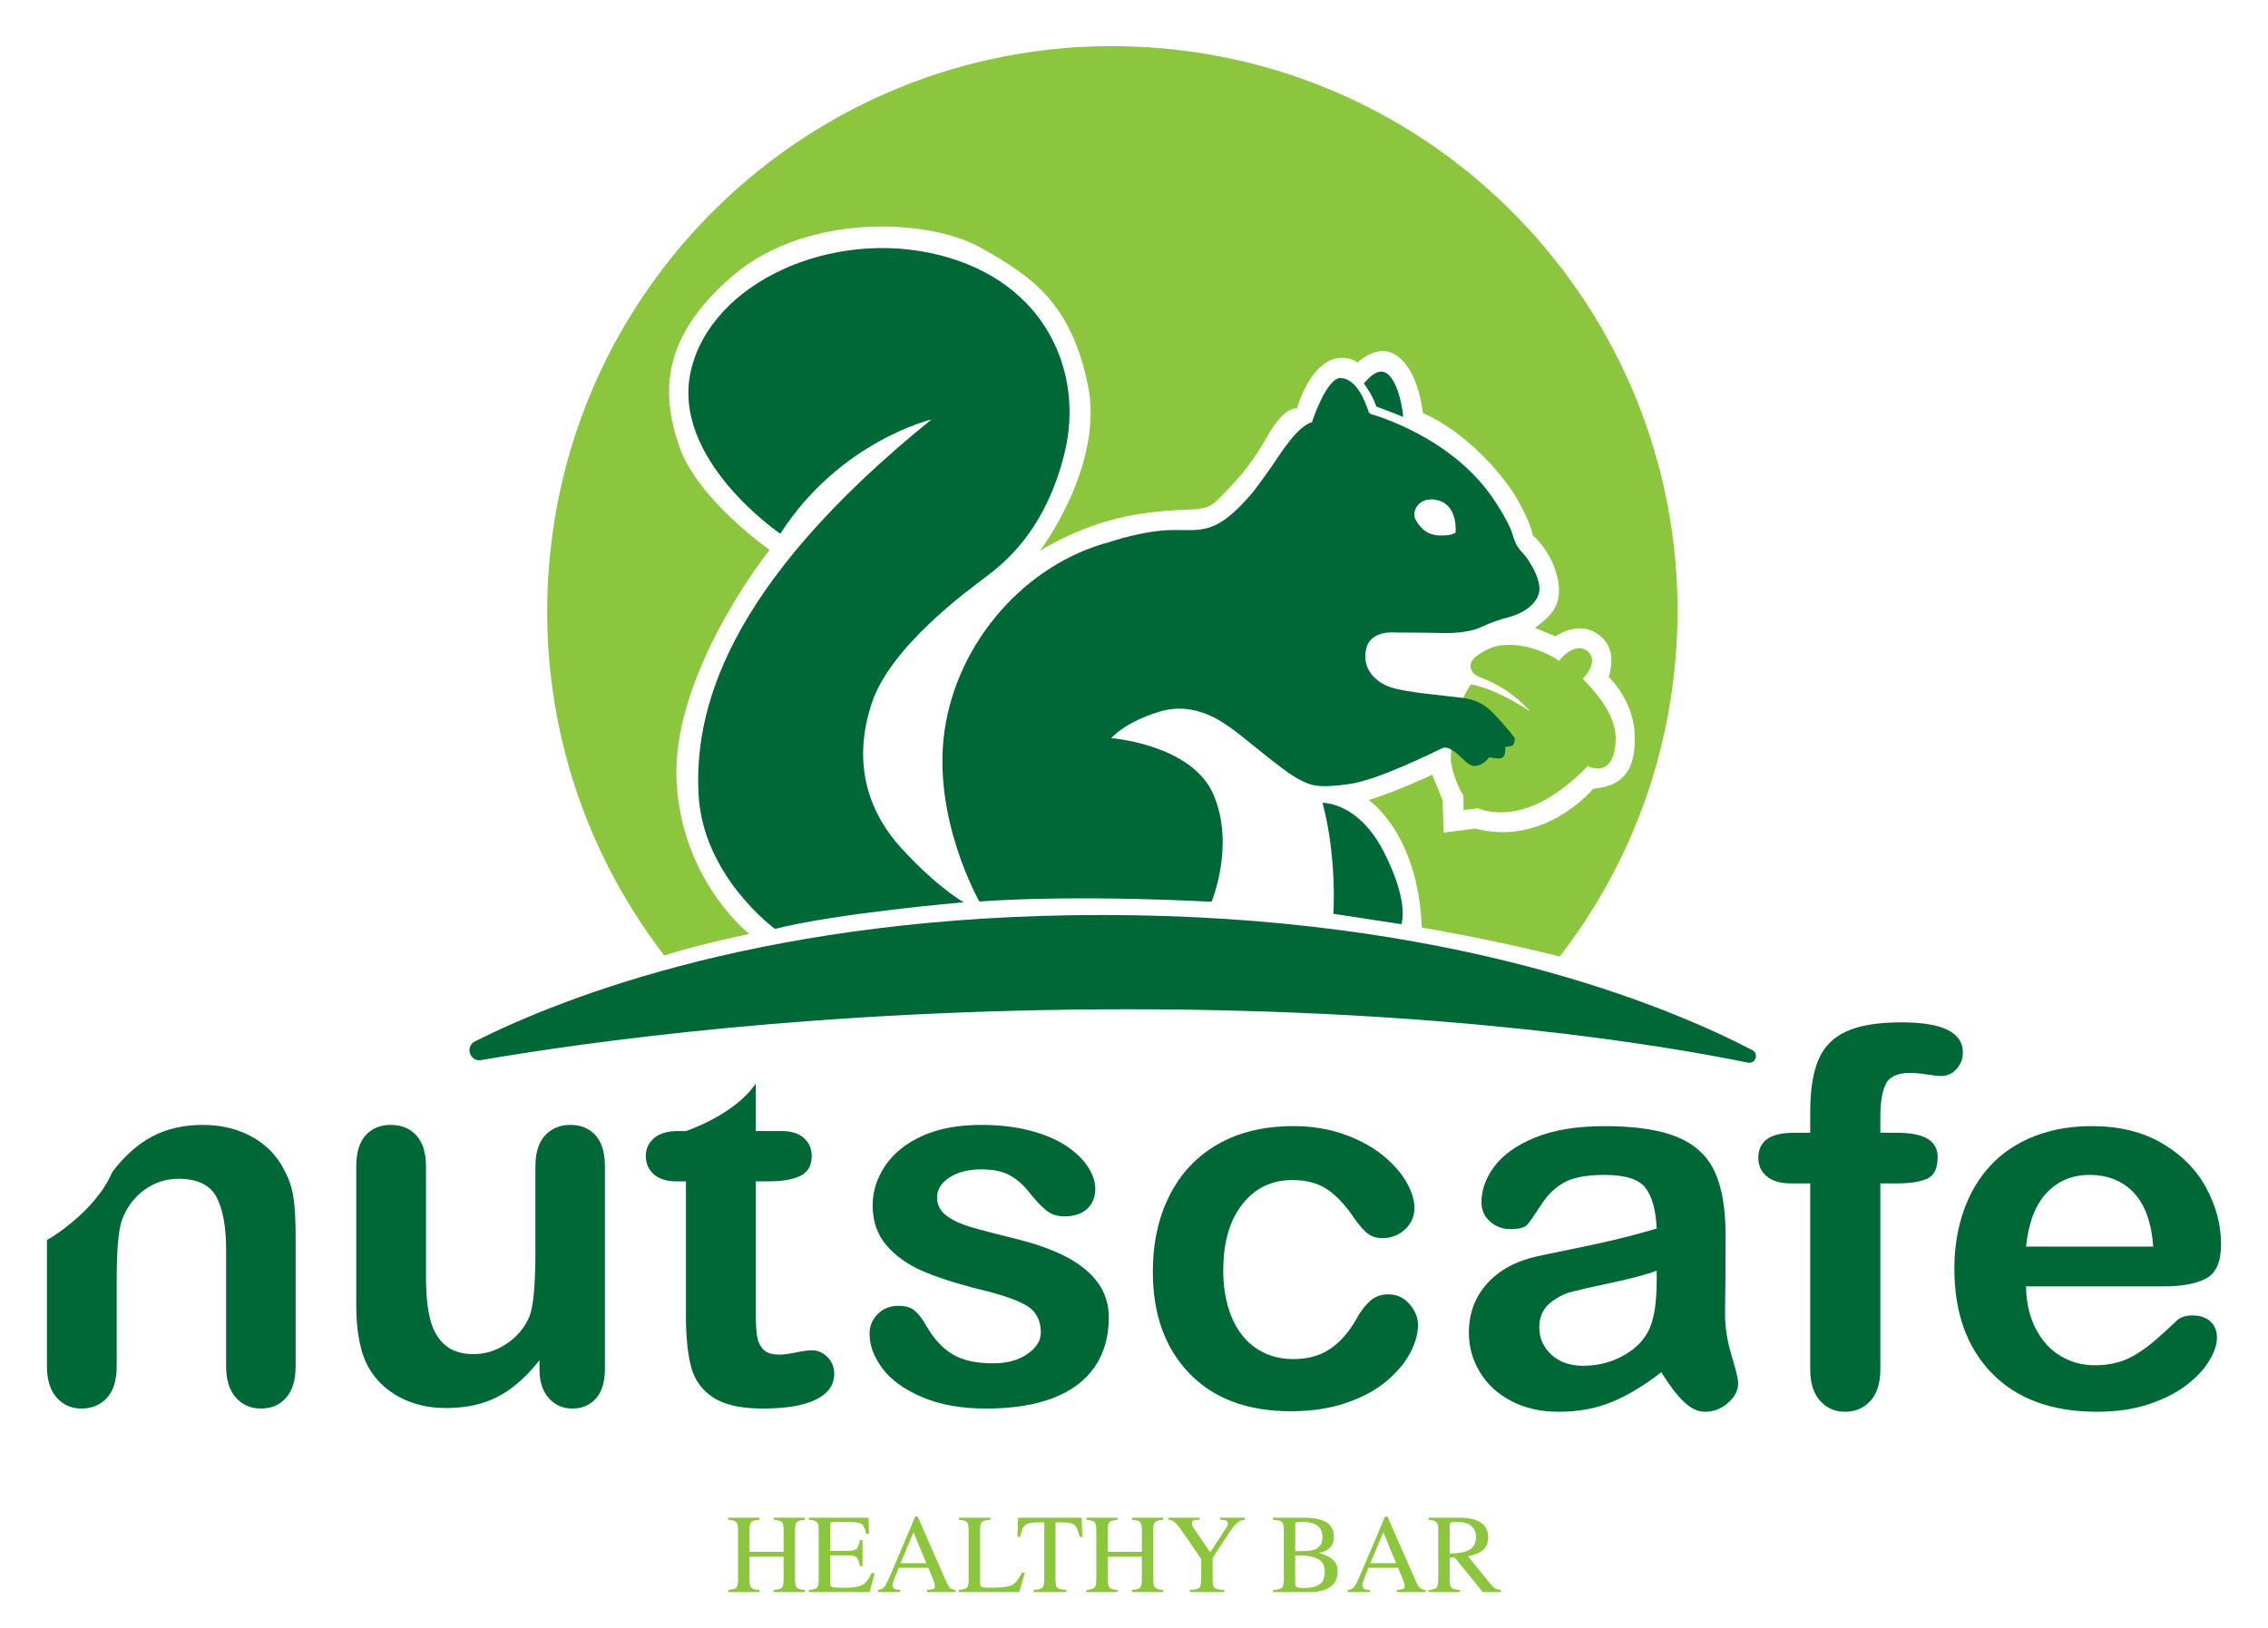
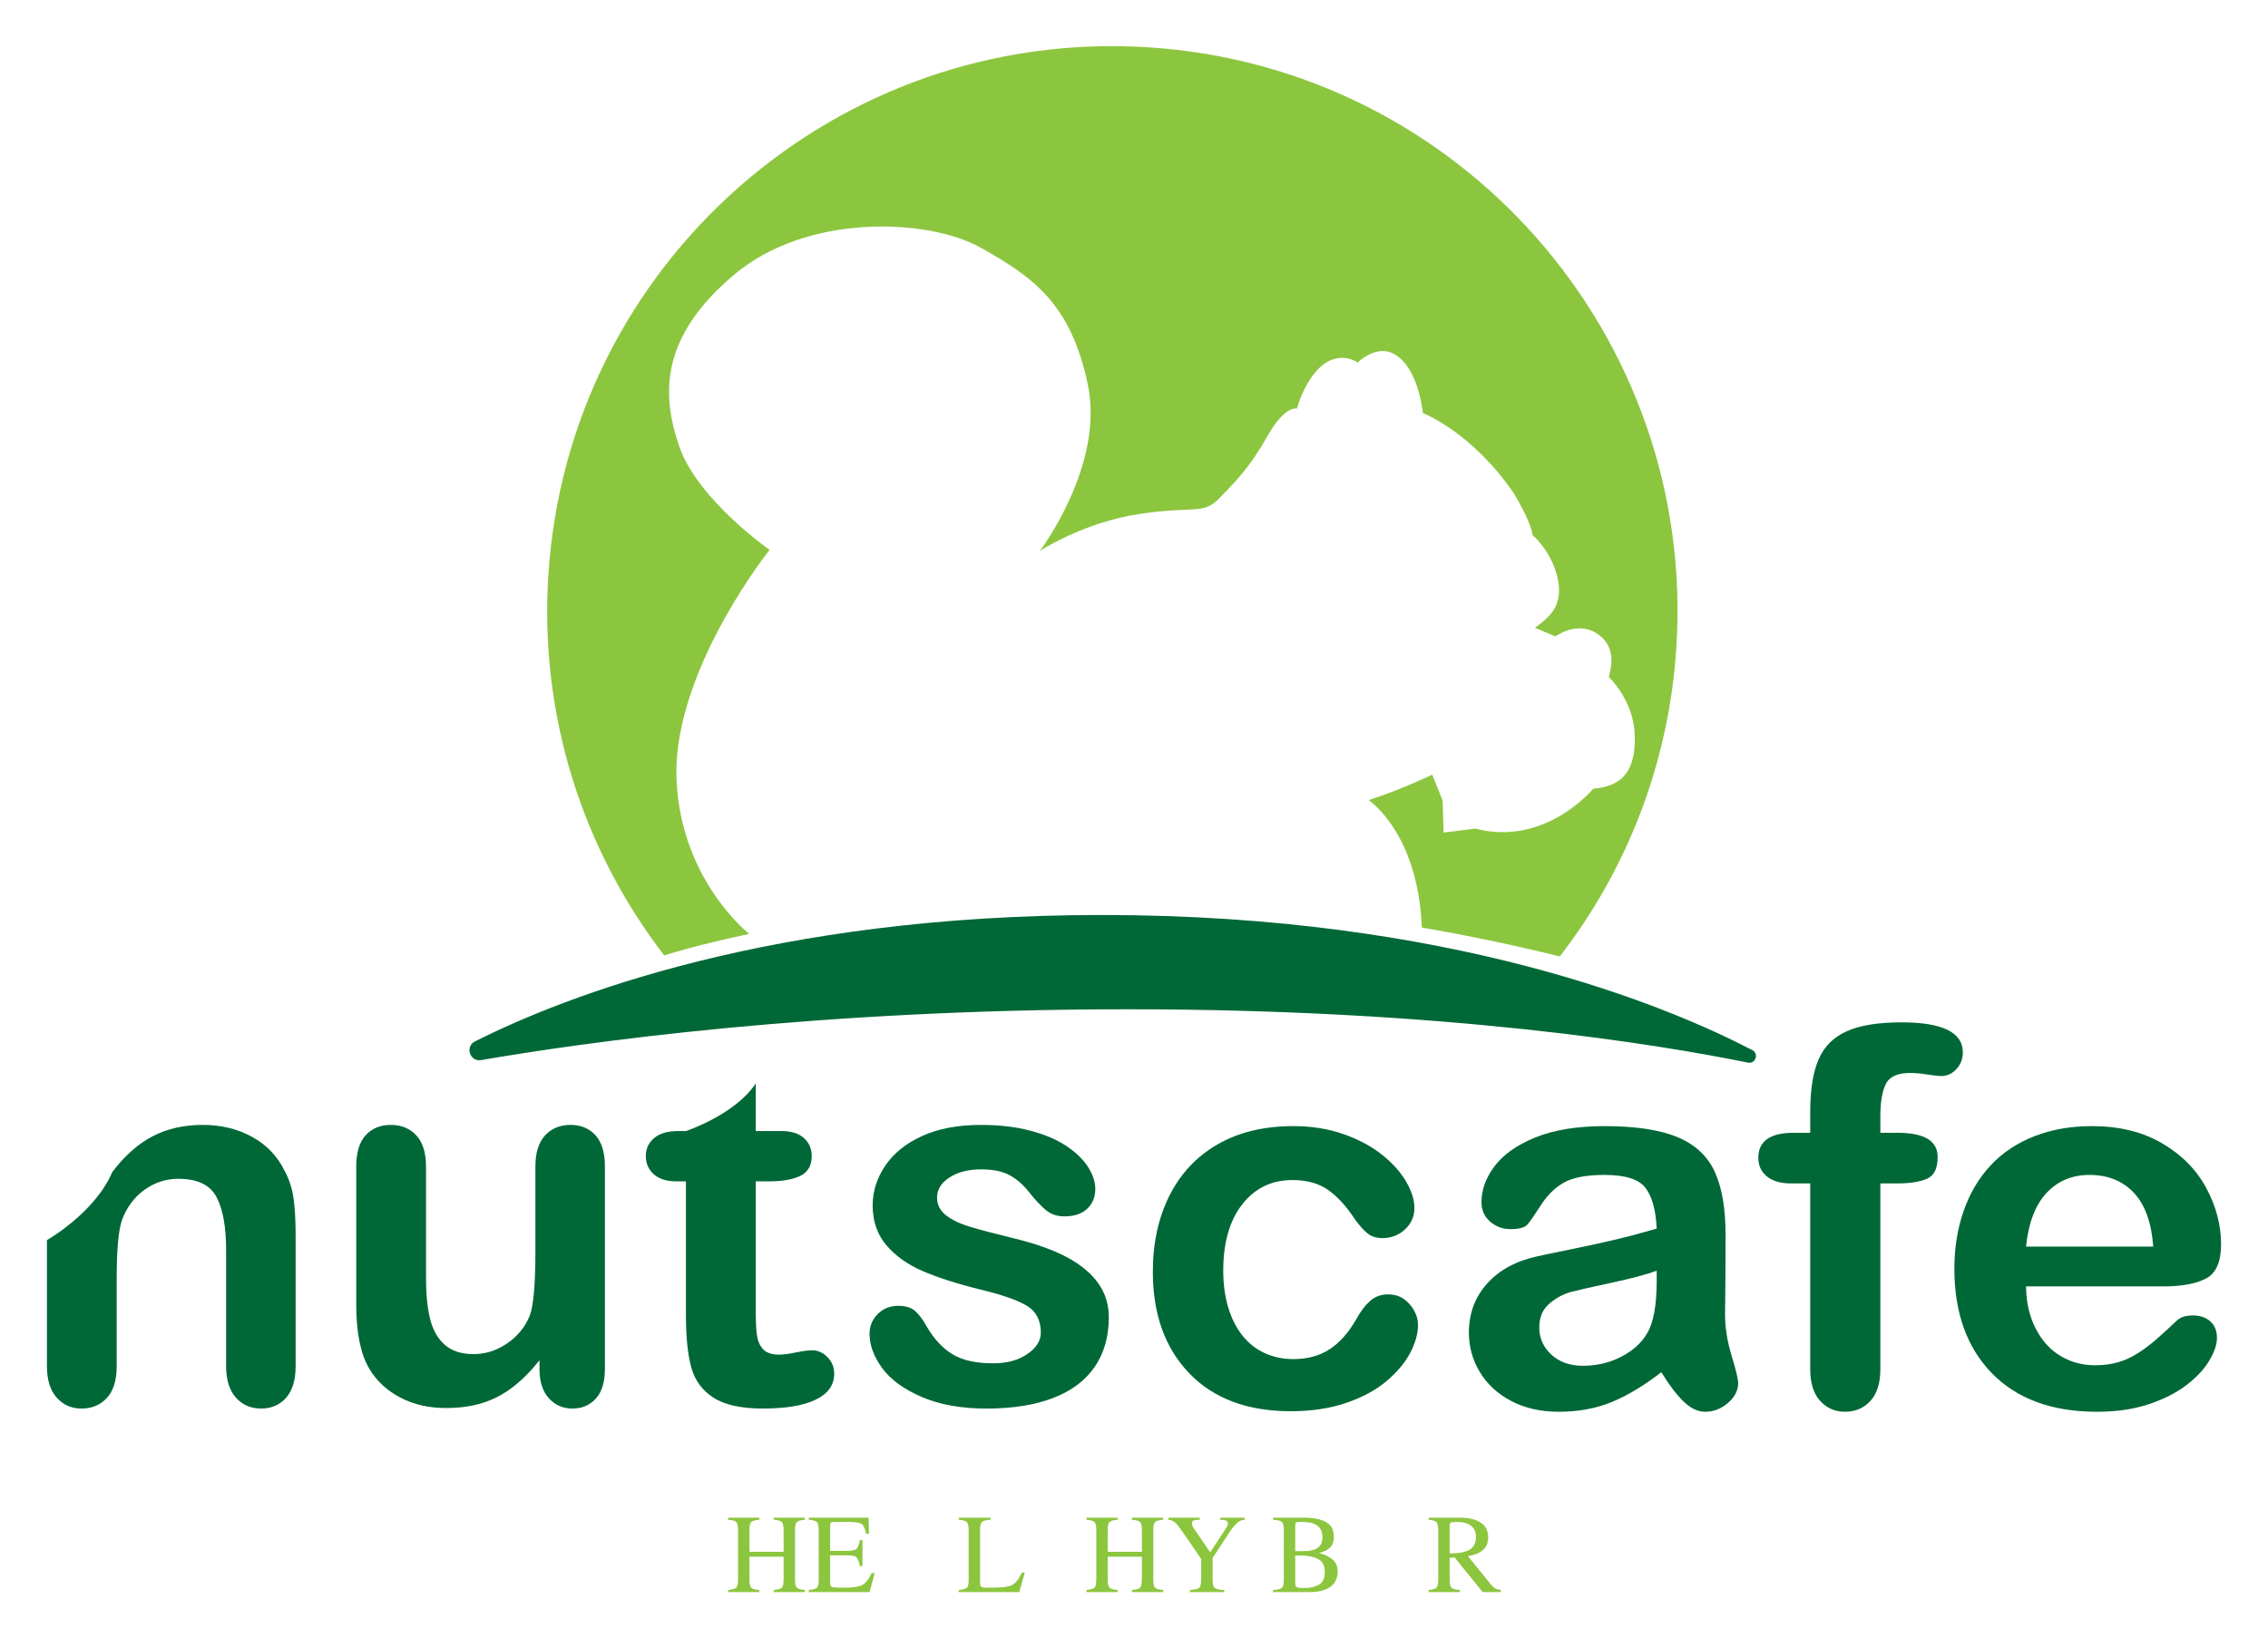
<svg xmlns="http://www.w3.org/2000/svg" version="1.1" id="Livello_1" x="0px" y="0px" width="515.906px" height="370.488px" viewBox="166.228 -0.004 515.906 370.488" xml:space="preserve">
  <g>
    <g>
      <path fill-rule="evenodd" clip-rule="evenodd" fill="#006837" d="M274.27,236.949c-2.32,1.167-1.155,4.692,1.405,4.25    c23.46-4.046,76.539-11.561,147.129-11.561c72.649,0,121.339,8.115,141.013,12.137c1.738,0.356,2.583-2.031,1.01-2.849    c-18.946-9.869-68.408-30.738-147.898-30.738C341.889,208.188,294.746,226.644,274.27,236.949" />
      <path fill="#8CC63F" d="M547.554,147.284c4.544-70.855-49.213-131.979-120.07-136.522    c-70.857-4.544-131.979,49.213-136.522,120.07c-2.077,32.374,8.019,62.717,26.355,86.559c0,0,6.862-2.275,19.333-4.9    c-1.788-1.467-15.467-13.363-16.524-34.794c-1.13-22.935,18.343-49.068,21.17-52.583c0,0-16.379-11.455-20.535-23.495    c-4.156-12.04-4.289-24.917,12.36-39.046c16.651-14.129,44.227-12.907,56.121-6.258c11.895,6.65,20.543,12.68,24.425,31.137    c3.882,18.457-10.918,37.907-10.918,37.907s9.862-6.487,22.58-8.409c12.719-1.922,14.497,0.245,18.158-3.491    c3.663-3.735,7.025-7.078,11.042-14.214c4.017-7.134,6.7-6.278,6.7-6.278s3.052-11.305,10.049-11.54c0,0,2.198-0.133,3.764,1.063    c0,0,4.243-4.246,8.338-1.929c4.096,2.315,5.893,8.455,6.532,13.425c0,0,11.09,4.269,20.603,18.16c0,0,3.97,6.415,4.314,9.585    c0,0,4.289,3.561,5.677,9.674c1.388,6.113-1.377,8.674-5.115,11.445l4.667,1.943c0,0,4.745-3.53,9.224-0.778    c4.477,2.752,3.643,7.215,2.915,10.044c0,0,5.557,5.148,5.876,12.973c0.319,7.823-2.406,11.893-9.42,12.401    c0,0-10.844,13.268-26.869,9.092l-7.176,0.909l-0.219-7.271l-2.36-5.9c0,0-7.624,3.618-14.471,5.78    c0,0,11.254,7.408,12.091,29.001c10.179,1.75,20.656,3.915,31.392,6.568C536.189,198.022,545.849,173.856,547.554,147.284" />
-       <path fill-rule="evenodd" clip-rule="evenodd" fill="#8CC63F" d="M499.137,184.292l3.31-0.381c0,0,7.085,3.375,16.794-2.848    c0,0,5.138-3.275,8.101-6.781c0,0,4.459,2.339,5.865-2.499c1.405-4.838,0.451-9.873-6.967-17.331c0,0,3.624-3.487,1.476-5.929    c-2.148-2.442-5.423-0.12-6.826,1.844c0,0-6.674-4.809-14.158-3.373c0,0-2.265,0.449-4.714,2.345    c-2.449,1.897-0.941,4.002,0.527,4.597c1.467,0.597,7.046,2.551,11.765,7.965c0,0-7.12-4.975-13.476-6.204    c0,0-4.633,6.092-4.585,17.412c0,0,0.51,4.14,2.868,7.942L499.137,184.292z" />
-       <path fill-rule="evenodd" clip-rule="evenodd" fill="#006837" d="M342.52,211.35c0,0-16.394-11.913-17.387-30.594    c-0.993-18.683,5.76-47.136,52.976-85.316c0,0-20.852,4.935-34.386,25.997c0,0-24.926-16.931-20.351-37.037    c4.575-20.105,32.07-32.58,56.587-26.353c24.517,6.226,32.767,27.017,28.477,44.812c-4.289,17.797-13.804,25.263-17.976,28.418    c-4.173,3.155-21.69,15.86-25.937,28.729c-4.248,12.871-1.411,24.142,6.908,33.163c8.321,9.021,14.009,12.123,14.009,12.123    S356.486,207.774,342.52,211.35 M481.105,194.008c-5.859-11.635-14.024-11.338-14.024-11.338    c3.327,12.706,2.453,25.245,2.453,25.245l15.455,2.36C484.99,210.275,486.965,205.644,481.105,194.008 M476.451,87.235    c0,0,2.064,2.688,2.834,5.269c0,0,5.396,1.967,6.123,2.378c0,0-0.324-4.926-2.278-8.246    C481.175,83.315,479.015,84.272,476.451,87.235 M441.816,205.18c0,0,5.366-12.697,0.495-24.269    c-4.871-11.572-23.298-12.96-23.298-12.96s2.863-3.547,10.893-6.009c8.03-2.463,14.268,2.18,17.112,4.279    c2.842,2.099,10.434,8.61,13.897,10.646c3.463,2.035,5.25,2.459,12.016,1.558c6.766-0.901,19.605-7.369,21.333-8.182    c1.729-0.813,4.25,2.052,5.384,3.049c1.134,0.997,1.974,1.257,3.24,0.721c1.266-0.534,2.06-1.716,2.06-1.716    s0.675,0.145,1.764,0.25c1.088,0.105,1.446-0.146,1.724-0.745c0.279-0.598,0.152-1.838,0.152-1.838s0.379-0.045,1.35-0.222    c0.969-0.177,0.837-1.844,0.837-1.844s-2.149-2.792-4.169-4.907c-2.021-2.115-3.677-3.693-7.977-4.243    c-4.3-0.55-13.063-1.248-16.316-2.46c-3.254-1.212-6.309-4.101-5.335-8.602c0.972-4.501,6.812-3.762,6.812-3.762    s6.343-0.004,10.991,0.112c4.647,0.116,7.688-1.059,7.688-1.059s3.392-1.654,6.731-2.49c3.339-0.835,6.481-2.869,7.117-5.659    c0.635-2.788-2.179-7.304-3.458-8.709c-1.279-1.406-1.831-2.035-2.621-4.686c-0.788-2.651-3.89-7.3-3.89-7.3    c-9.652-14.924-28.159-19.875-28.159-19.875l-0.591-0.381c-1.018-3.352-3.068-7.659-6.341-7.868    c-3.272-0.209-6.6,10.049-6.6,10.049c-3.419,1.014-7.094,7.076-9.13,10.026c-2.038,2.949-4.279,5.886-4.279,5.886    c-8.369,9.868-11.571,8.567-18.214,8.621c-6.643,0.053-14.133,2.653-14.133,2.653c-19.49,5.048-34.868,22.817-37.798,42.89    c-2.929,20.073,7.906,38.977,7.906,38.977C412.526,203.473,441.816,205.18,441.816,205.18 M497.345,121.157    c0,0,0.566-5.988-3.823-7.272c-4.389-1.286-6.452,2.416-5.218,4.502c1.236,2.087,2.752,3.345,5.346,3.446    C496.495,121.943,497.345,121.157,497.345,121.157" />
    </g>
    <g>
      <path fill="#8CC63F" d="M331.859,361.771c1-0.108,1.624-0.292,1.874-0.553c0.25-0.262,0.375-0.943,0.375-2.045v-11.082    c0-0.916-0.14-1.512-0.419-1.787c-0.279-0.275-0.889-0.446-1.83-0.512v-0.475h7.096v0.475c-0.936,0.067-1.545,0.237-1.827,0.512    c-0.282,0.275-0.422,0.87-0.422,1.787v4.985h7.771v-4.985c0-0.916-0.138-1.512-0.412-1.787c-0.275-0.275-0.887-0.446-1.837-0.512    v-0.475h7.096v0.475c-0.941,0.067-1.552,0.237-1.83,0.512c-0.279,0.275-0.419,0.87-0.419,1.787v11.381    c0,0.928,0.14,1.522,0.419,1.783c0.279,0.261,0.889,0.433,1.83,0.516v0.475h-7.096v-0.475c1.008-0.099,1.634-0.282,1.88-0.547    c0.246-0.265,0.369-0.949,0.369-2.051V354.2h-7.771v5.272c0,0.928,0.141,1.524,0.422,1.79c0.282,0.265,0.891,0.435,1.827,0.509    v0.475h-7.096V361.771z" />
      <path fill="#8CC63F" d="M350.212,361.771c0.941-0.099,1.551-0.267,1.83-0.503s0.419-0.835,0.419-1.796v-11.381    c0-0.908-0.138-1.501-0.412-1.781c-0.275-0.279-0.887-0.452-1.836-0.518v-0.475h13.593l0.087,3.661h-0.65    c-0.217-1.128-0.541-1.857-0.974-2.189c-0.433-0.331-1.399-0.497-2.898-0.497h-3.483c-0.376,0-0.608,0.061-0.695,0.181    c-0.088,0.121-0.132,0.348-0.132,0.681v5.71h3.948c1.091,0,1.787-0.162,2.086-0.485c0.3-0.323,0.542-0.978,0.725-1.964h0.599    v5.909h-0.599c-0.192-0.991-0.438-1.647-0.738-1.968c-0.299-0.32-0.991-0.481-2.074-0.481h-3.948v6.334    c0,0.508,0.16,0.808,0.481,0.9s1.282,0.137,2.884,0.137c1.735,0,3.015-0.189,3.841-0.568c0.826-0.379,1.568-1.298,2.226-2.755    h0.712l-1.162,4.323h-13.83V361.771z" />
-       <path fill="#8CC63F" d="M365.931,362.246v-0.475c0.658-0.074,1.151-0.322,1.481-0.742s0.893-1.572,1.692-3.455l5.33-12.556h0.51    l6.375,14.505c0.425,0.961,0.764,1.555,1.019,1.783c0.254,0.228,0.681,0.383,1.28,0.466v0.475h-6.506v-0.475    c0.747-0.066,1.229-0.147,1.446-0.242c0.216-0.095,0.324-0.33,0.324-0.703c0-0.124-0.042-0.343-0.125-0.659    c-0.083-0.315-0.2-0.647-0.35-0.995l-1.025-2.461h-6.743c-0.664,1.674-1.061,2.696-1.19,3.065    c-0.129,0.369-0.194,0.661-0.194,0.876c0,0.431,0.175,0.729,0.524,0.895c0.216,0.1,0.623,0.174,1.222,0.224v0.475H365.931z     M376.951,355.674l-2.932-7.046l-2.946,7.046H376.951z" />
      <path fill="#8CC63F" d="M384.319,361.771c0.941-0.099,1.551-0.267,1.83-0.503s0.419-0.835,0.419-1.796v-11.381    c0-0.908-0.138-1.501-0.412-1.781c-0.275-0.279-0.887-0.452-1.836-0.518v-0.475h7.221v0.475c-0.941,0.05-1.572,0.204-1.893,0.462    c-0.321,0.258-0.481,0.812-0.481,1.661v12.294c0,0.283,0.048,0.506,0.144,0.668c0.096,0.162,0.307,0.264,0.632,0.306    c0.192,0.025,0.394,0.042,0.607,0.05c0.213,0.009,0.611,0.012,1.195,0.012c2.277,0,3.815-0.187,4.616-0.562    c0.8-0.375,1.576-1.332,2.327-2.873h0.65l-1.251,4.435h-13.766V361.771z" />
-       <path fill="#8CC63F" d="M397.812,345.317h14.467l0.137,4.348h-0.612c-0.3-1.366-0.681-2.255-1.143-2.668    c-0.462-0.412-1.435-0.618-2.917-0.618h-1.424v13.093c0,0.986,0.154,1.597,0.462,1.833c0.308,0.236,0.983,0.392,2.024,0.466v0.475    h-7.458v-0.475c1.083-0.082,1.757-0.261,2.024-0.535c0.266-0.273,0.4-0.961,0.4-2.064v-12.794h-1.437    c-1.416,0-2.38,0.204-2.892,0.612c-0.512,0.408-0.897,1.299-1.156,2.674h-0.624L397.812,345.317z" />
      <path fill="#8CC63F" d="M413.354,361.771c1-0.108,1.624-0.292,1.874-0.553c0.25-0.262,0.375-0.943,0.375-2.045v-11.082    c0-0.916-0.14-1.512-0.419-1.787c-0.279-0.275-0.889-0.446-1.83-0.512v-0.475h7.096v0.475c-0.936,0.067-1.545,0.237-1.827,0.512    c-0.282,0.275-0.422,0.87-0.422,1.787v4.985h7.771v-4.985c0-0.916-0.138-1.512-0.412-1.787c-0.275-0.275-0.887-0.446-1.837-0.512    v-0.475h7.096v0.475c-0.941,0.067-1.552,0.237-1.83,0.512c-0.279,0.275-0.419,0.87-0.419,1.787v11.381    c0,0.928,0.14,1.522,0.419,1.783c0.279,0.261,0.889,0.433,1.83,0.516v0.475h-7.096v-0.475c1.008-0.099,1.634-0.282,1.88-0.547    c0.246-0.265,0.369-0.949,0.369-2.051V354.2h-7.771v5.272c0,0.928,0.141,1.524,0.422,1.79c0.282,0.265,0.891,0.435,1.827,0.509    v0.475h-7.096V361.771z" />
      <path fill="#8CC63F" d="M439.14,345.317v0.475c-0.6-0.017-1.05,0.029-1.349,0.138c-0.3,0.108-0.45,0.342-0.45,0.7    c0,0.108,0.025,0.244,0.075,0.406c0.05,0.162,0.162,0.377,0.337,0.644l3.766,5.522l3.673-5.61c0.149-0.242,0.247-0.441,0.293-0.6    c0.046-0.158,0.069-0.275,0.069-0.35c0-0.367-0.195-0.608-0.586-0.725c-0.233-0.075-0.633-0.117-1.2-0.125v-0.475h5.591v0.475    c-0.516,0.025-0.977,0.179-1.384,0.462c-0.632,0.441-1.343,1.262-2.133,2.461l-3.779,5.772v4.976c0,0.989,0.16,1.607,0.481,1.852    c0.321,0.245,1.039,0.397,2.155,0.455v0.475h-7.808v-0.475c1.157-0.066,1.876-0.239,2.155-0.517    c0.279-0.279,0.419-0.975,0.419-2.089v-4.44l-3.348-4.91c-1.158-1.691-1.97-2.775-2.436-3.254    c-0.467-0.479-1.033-0.735-1.699-0.768v-0.475H439.14z" />
      <path fill="#8CC63F" d="M455.807,361.771c1.027-0.058,1.692-0.217,1.995-0.478c0.303-0.261,0.454-0.868,0.454-1.821v-11.381    c0-0.941-0.151-1.547-0.454-1.818c-0.302-0.27-0.967-0.431-1.995-0.481v-0.475h7.165c2.047,0,3.672,0.329,4.874,0.988    c1.203,0.659,1.804,1.792,1.804,3.401c0,1.209-0.421,2.126-1.262,2.751c-0.475,0.359-1.187,0.654-2.136,0.888    c1.174,0.283,2.178,0.755,3.011,1.417c0.832,0.662,1.249,1.587,1.249,2.778c0,1.997-0.924,3.371-2.771,4.119    c-0.974,0.392-2.172,0.587-3.595,0.587h-8.338V361.771z M465.426,352.488c1.083-0.5,1.624-1.398,1.624-2.691    c0-1.527-0.624-2.558-1.874-3.092c-0.692-0.292-1.741-0.438-3.149-0.438c-0.533,0-0.862,0.046-0.987,0.138    c-0.125,0.092-0.187,0.342-0.187,0.751v5.783l2.436-0.037C464.148,352.884,464.86,352.747,465.426,352.488z M466.251,360.56    c0.883-0.508,1.324-1.483,1.324-2.924c0-1.432-0.516-2.411-1.549-2.936c-1.033-0.525-2.349-0.787-3.948-0.787    c-0.392,0-0.64,0-0.744,0c-0.105,0-0.265-0.004-0.481-0.012v6.371c0,0.441,0.125,0.727,0.375,0.856    c0.25,0.129,0.829,0.194,1.737,0.194C464.273,361.322,465.368,361.068,466.251,360.56z" />
-       <path fill="#8CC63F" d="M472.8,362.246v-0.475c0.658-0.074,1.151-0.322,1.481-0.742s0.893-1.572,1.692-3.455l5.33-12.556h0.51    l6.375,14.505c0.425,0.961,0.764,1.555,1.019,1.783c0.254,0.228,0.681,0.383,1.28,0.466v0.475h-6.506v-0.475    c0.747-0.066,1.229-0.147,1.446-0.242c0.216-0.095,0.324-0.33,0.324-0.703c0-0.124-0.042-0.343-0.125-0.659    c-0.083-0.315-0.2-0.647-0.35-0.995l-1.025-2.461h-6.743c-0.664,1.674-1.061,2.696-1.19,3.065    c-0.129,0.369-0.194,0.661-0.194,0.876c0,0.431,0.175,0.729,0.524,0.895c0.216,0.1,0.623,0.174,1.222,0.224v0.475H472.8z     M483.819,355.674l-2.932-7.046l-2.946,7.046H483.819z" />
      <path fill="#8CC63F" d="M491.188,361.771c0.982-0.091,1.595-0.282,1.836-0.572c0.242-0.29,0.362-0.966,0.362-2.026v-11.082    c0-0.9-0.135-1.489-0.406-1.768c-0.271-0.279-0.868-0.456-1.793-0.531v-0.475h7.083c1.474,0,2.703,0.187,3.686,0.562    c1.866,0.707,2.798,2.009,2.798,3.905c0,1.273-0.414,2.25-1.243,2.932c-0.829,0.682-1.955,1.131-3.379,1.347l5.272,6.494    c0.325,0.396,0.65,0.686,0.975,0.868c0.324,0.181,0.741,0.297,1.249,0.347v0.475h-4.121l-6.4-7.883l-1.123,0.062v5.043    c0,0.947,0.144,1.546,0.431,1.799c0.288,0.253,0.914,0.421,1.88,0.504v0.475h-7.108V361.771z M499.933,352.901    c1.357-0.557,2.036-1.605,2.036-3.143c0-1.48-0.608-2.49-1.824-3.03c-0.65-0.291-1.512-0.436-2.586-0.436    c-0.725,0-1.168,0.052-1.331,0.156c-0.162,0.104-0.244,0.347-0.244,0.729v6.298C497.826,353.409,499.142,353.217,499.933,352.901z    " />
    </g>
    <g>
      <path fill="#006837" d="M191.787,266.643c-3.982,9.346-14.883,15.517-14.883,15.517v28.672c0,3.102,0.735,5.486,2.209,7.152    c1.47,1.665,3.35,2.499,5.638,2.499c2.366,0,4.294-0.803,5.787-2.412c1.494-1.608,2.234-4.021,2.234-7.24v-19.887    c0-6.469,0.391-10.889,1.163-13.254c1.088-2.944,2.795-5.264,5.12-6.95c2.325-1.685,4.903-2.53,7.733-2.53    c4.34,0,7.239,1.391,8.695,4.161c1.452,2.77,2.179,6.772,2.179,12.005v26.456c0,3.102,0.735,5.486,2.209,7.152    c1.47,1.665,3.393,2.499,5.756,2.499c2.325,0,4.214-0.813,5.673-2.442c1.452-1.628,2.177-4.031,2.177-7.21v-29.535    c0-3.49-0.155-6.357-0.464-8.607c-0.311-2.247-0.99-4.342-2.038-6.281c-1.626-3.331-4.088-5.908-7.382-7.731    c-3.294-1.82-7.038-2.731-11.222-2.731c-4.301,0-8.113,0.863-11.426,2.585C197.631,260.258,194.579,262.962,191.787,266.643" />
      <path fill="#006837" d="M288.948,311.529c0,2.83,0.707,5.031,2.121,6.601c1.413,1.571,3.204,2.353,5.377,2.353    c2.172,0,3.946-0.755,5.32-2.267c1.378-1.511,2.063-3.78,2.063-6.802v-45.991c0-3.179-0.713-5.554-2.149-7.124    c-1.434-1.57-3.332-2.353-5.698-2.353c-2.366,0-4.282,0.792-5.756,2.381c-1.471,1.59-2.209,3.956-2.209,7.097v19.304    c0,7.594-0.446,12.519-1.34,14.769c-1.081,2.555-2.808,4.632-5.173,6.221c-2.363,1.59-4.88,2.381-7.555,2.381    c-2.755,0-4.933-0.704-6.541-2.119c-1.611-1.416-2.727-3.375-3.343-5.875c-0.623-2.499-0.932-5.589-0.932-9.275v-25.406    c0-3.141-0.739-5.507-2.211-7.097c-1.473-1.589-3.412-2.381-5.812-2.381c-2.368,0-4.267,0.782-5.703,2.353    c-1.43,1.57-2.147,3.946-2.147,7.124v31.455c0,6.317,0.985,11.164,2.964,14.536c1.664,2.788,4.02,4.984,7.064,6.569    c3.042,1.589,6.483,2.384,10.323,2.384c3.174,0,6.005-0.396,8.486-1.19c2.481-0.795,4.769-2.007,6.862-3.635    c2.092-1.629,4.089-3.643,5.99-6.049V311.529" />
      <path fill="#006837" d="M338.135,246.528c-4.78,7.165-15.875,10.814-15.875,10.814h-1.742c-2.406,0-4.239,0.533-5.494,1.598    c-1.259,1.067-1.891,2.431-1.891,4.099c0,1.667,0.601,3.042,1.803,4.129c1.201,1.085,2.946,1.628,5.23,1.628h2.094v30.467    c0,4.924,0.399,8.857,1.194,11.801c0.795,2.949,2.472,5.255,5.03,6.922c2.559,1.664,6.318,2.497,11.277,2.497    c5.235,0,9.249-0.676,12.038-2.032c2.79-1.356,4.188-3.313,4.188-5.875c0-1.512-0.517-2.777-1.543-3.805    c-1.028-1.025-2.181-1.543-3.462-1.543c-0.891,0-2.133,0.165-3.718,0.492c-1.589,0.333-2.848,0.495-3.78,0.495    c-1.704,0-2.936-0.414-3.691-1.25c-0.757-0.831-1.222-1.916-1.399-3.254c-0.172-1.339-0.259-3.247-0.259-5.727v-29.19h2.964    c3.138,0,5.551-0.427,7.24-1.282c1.683-0.851,2.53-2.343,2.53-4.474c0-1.668-0.591-3.032-1.773-4.099    c-1.181-1.066-2.898-1.598-5.148-1.598h-5.813V246.528" />
      <path fill="#006837" d="M418.453,299.728c0-2.907-0.803-5.497-2.412-7.763c-1.611-2.268-3.976-4.234-7.094-5.903    c-3.123-1.664-7.143-3.101-12.066-4.3c-4.148-1.01-7.402-1.861-9.767-2.559c-2.363-0.697-4.244-1.58-5.638-2.646    c-1.396-1.066-2.095-2.431-2.095-4.098c0-1.823,0.951-3.347,2.848-4.565c1.898-1.222,4.283-1.83,7.154-1.83    c2.788,0,4.999,0.464,6.625,1.393c1.63,0.929,3.042,2.172,4.244,3.721c1.474,1.863,2.784,3.257,3.928,4.184    c1.139,0.929,2.527,1.398,4.156,1.398c2.247,0,3.983-0.58,5.205-1.743c1.219-1.165,1.833-2.654,1.833-4.477    c0-1.668-0.573-3.373-1.717-5.117c-1.144-1.746-2.812-3.335-5.003-4.769c-2.19-1.434-4.924-2.578-8.196-3.431    c-3.276-0.851-6.968-1.275-11.076-1.275c-5.233,0-9.699,0.841-13.405,2.527c-3.699,1.686-6.501,3.946-8.399,6.772    c-1.904,2.83-2.848,5.834-2.848,9.013c0,3.566,1.025,6.571,3.08,9.014c2.053,2.439,4.797,4.406,8.23,5.903    c3.426,1.49,7.875,2.916,13.342,4.272c4.845,1.162,8.324,2.384,10.437,3.661c2.109,1.282,3.166,3.317,3.166,6.106    c0,1.823-1.017,3.441-3.052,4.855c-2.038,1.414-4.643,2.119-7.819,2.119c-3.918,0-7.009-0.695-9.278-2.091    c-2.262-1.393-4.211-3.506-5.84-6.336c-0.813-1.473-1.668-2.617-2.559-3.431c-0.891-0.813-2.169-1.222-3.836-1.222    c-1.901,0-3.471,0.621-4.709,1.861c-1.244,1.241-1.865,2.734-1.865,4.476c0,2.64,0.972,5.264,2.908,7.882    c1.939,2.615,4.943,4.797,9.013,6.539c4.07,1.745,8.954,2.618,14.651,2.618c5.971,0,11.035-0.805,15.206-2.413    c4.166-1.608,7.318-3.974,9.45-7.092C417.387,307.857,418.453,304.108,418.453,299.728" />
      <path fill="#006837" d="M488.784,301.459c0,1.987-0.595,4.111-1.783,6.371c-1.189,2.26-3,4.413-5.435,6.458    c-2.436,2.045-5.504,3.692-9.205,4.939c-3.703,1.247-7.871,1.87-12.508,1.87c-9.858,0-17.555-2.873-23.087-8.621    c-5.533-5.747-8.299-13.451-8.299-23.115c0-6.546,1.265-12.332,3.798-17.359c2.533-5.027,6.195-8.913,10.988-11.66    c4.793-2.747,10.521-4.121,17.183-4.121c4.13,0,7.92,0.605,11.368,1.812c3.449,1.208,6.371,2.767,8.767,4.676    c2.396,1.909,4.227,3.945,5.494,6.108c1.266,2.162,1.9,4.179,1.9,6.049c0,1.91-0.712,3.527-2.134,4.851    c-1.423,1.325-3.147,1.987-5.173,1.987c-1.325,0-2.425-0.341-3.302-1.023c-0.877-0.681-1.861-1.783-2.952-3.302    c-1.948-2.961-3.984-5.182-6.108-6.663c-2.124-1.481-4.822-2.221-8.095-2.221c-4.715,0-8.514,1.841-11.397,5.523    c-2.884,3.683-4.325,8.719-4.325,15.109c0,3.001,0.37,5.757,1.111,8.271c0.74,2.513,1.811,4.656,3.215,6.429    c1.403,1.774,3.098,3.118,5.085,4.033c1.987,0.916,4.169,1.373,6.546,1.373c3.195,0,5.933-0.739,8.212-2.221    c2.279-1.48,4.296-3.74,6.049-6.78c0.974-1.792,2.025-3.195,3.156-4.208c1.13-1.013,2.513-1.52,4.15-1.52    c1.948,0,3.565,0.741,4.851,2.221C488.142,298.207,488.784,299.785,488.784,301.459z" />
      <path fill="#006837" d="M544.132,312.214c-3.857,3.001-7.589,5.251-11.193,6.75c-3.605,1.5-7.647,2.25-12.127,2.25    c-4.091,0-7.686-0.809-10.783-2.426c-3.098-1.617-5.485-3.808-7.16-6.575c-1.676-2.766-2.513-5.766-2.513-9.001    c0-4.363,1.383-8.085,4.15-11.163c2.766-3.078,6.565-5.143,11.397-6.195c1.013-0.233,3.526-0.76,7.539-1.578    c4.013-0.818,7.452-1.568,10.316-2.25c2.864-0.681,5.971-1.509,9.322-2.484c-0.195-4.208-1.043-7.296-2.542-9.264    c-1.501-1.967-4.609-2.951-9.323-2.951c-4.053,0-7.101,0.565-9.147,1.695c-2.045,1.131-3.799,2.825-5.26,5.085    c-1.461,2.26-2.494,3.751-3.098,4.472c-0.605,0.721-1.9,1.081-3.887,1.081c-1.793,0-3.342-0.574-4.646-1.724    c-1.306-1.149-1.958-2.62-1.958-4.413c0-2.805,0.994-5.532,2.981-8.182c1.987-2.65,5.085-4.831,9.294-6.546    c4.208-1.714,9.448-2.572,15.722-2.572c7.014,0,12.527,0.829,16.541,2.484c4.013,1.657,6.847,4.277,8.504,7.861    c1.656,3.586,2.484,8.339,2.484,14.261c0,3.74-0.01,6.917-0.029,9.527c-0.02,2.611-0.049,5.514-0.088,8.708    c0,3.001,0.497,6.128,1.491,9.381c0.993,3.254,1.49,5.348,1.49,6.283c0,1.637-0.77,3.127-2.309,4.472    c-1.54,1.344-3.283,2.016-5.231,2.016c-1.637,0-3.254-0.77-4.851-2.309C547.619,317.367,545.924,315.136,544.132,312.214z     M543.08,289.127c-2.338,0.858-5.738,1.763-10.199,2.718c-4.462,0.955-7.55,1.657-9.264,2.104c-1.715,0.448-3.352,1.325-4.91,2.63    c-1.559,1.306-2.338,3.127-2.338,5.465c0,2.416,0.915,4.471,2.747,6.166c1.831,1.695,4.227,2.543,7.189,2.543    c3.156,0,6.068-0.692,8.738-2.075c2.668-1.383,4.626-3.165,5.874-5.348c1.441-2.415,2.162-6.39,2.162-11.923V289.127z" />
      <path fill="#006837" d="M574.202,257.741h3.799v-4.793c0-4.987,0.633-8.951,1.9-11.893c1.266-2.942,3.409-5.085,6.429-6.429    c3.019-1.345,7.159-2.017,12.42-2.017c9.312,0,13.969,2.279,13.969,6.839c0,1.481-0.488,2.747-1.461,3.799    c-0.975,1.052-2.124,1.578-3.449,1.578c-0.624,0-1.695-0.117-3.215-0.351s-2.805-0.35-3.857-0.35    c-2.884,0-4.734,0.848-5.552,2.542c-0.818,1.695-1.227,4.121-1.227,7.277v3.799h3.916c6.078,0,9.117,1.832,9.117,5.494    c0,2.611-0.809,4.267-2.426,4.968c-1.617,0.701-3.848,1.052-6.692,1.052h-3.916v42.257c0,3.156-0.751,5.562-2.25,7.218    c-1.501,1.656-3.439,2.484-5.816,2.484c-2.26,0-4.141-0.828-5.64-2.484c-1.5-1.656-2.25-4.062-2.25-7.218v-42.257h-4.383    c-2.377,0-4.208-0.536-5.494-1.607c-1.286-1.071-1.929-2.464-1.929-4.179C566.195,259.651,568.863,257.741,574.202,257.741z" />
      <path fill="#006837" d="M658.307,292.693h-31.211c0.038,3.624,0.769,6.819,2.192,9.585c1.422,2.767,3.311,4.851,5.669,6.254    c2.357,1.403,4.958,2.104,7.803,2.104c1.909,0,3.653-0.224,5.231-0.672c1.578-0.448,3.107-1.149,4.588-2.104    c1.48-0.954,2.844-1.977,4.091-3.068c1.246-1.09,2.864-2.572,4.851-4.442c0.818-0.701,1.987-1.052,3.507-1.052    c1.637,0,2.961,0.448,3.974,1.344c1.013,0.897,1.52,2.163,1.52,3.799c0,1.442-0.565,3.127-1.695,5.055    c-1.131,1.929-2.834,3.78-5.114,5.552c-2.279,1.774-5.144,3.244-8.592,4.413c-3.449,1.169-7.414,1.754-11.894,1.754    c-10.248,0-18.216-2.922-23.905-8.767c-5.689-5.844-8.533-13.773-8.533-23.787c0-4.714,0.701-9.089,2.104-13.122    c1.403-4.032,3.448-7.49,6.137-10.374c2.688-2.883,6-5.094,9.936-6.634c3.935-1.539,8.299-2.309,13.092-2.309    c6.234,0,11.582,1.315,16.044,3.945c4.461,2.63,7.803,6.03,10.023,10.199c2.221,4.17,3.332,8.416,3.332,12.742    c0,4.013-1.15,6.614-3.449,7.803C665.71,292.099,662.476,292.693,658.307,292.693z M627.096,283.633h28.931    c-0.39-5.454-1.861-9.536-4.412-12.244c-2.552-2.708-5.913-4.062-10.082-4.062c-3.974,0-7.238,1.373-9.79,4.121    C629.19,274.194,627.641,278.256,627.096,283.633z" />
    </g>
  </g>
</svg>